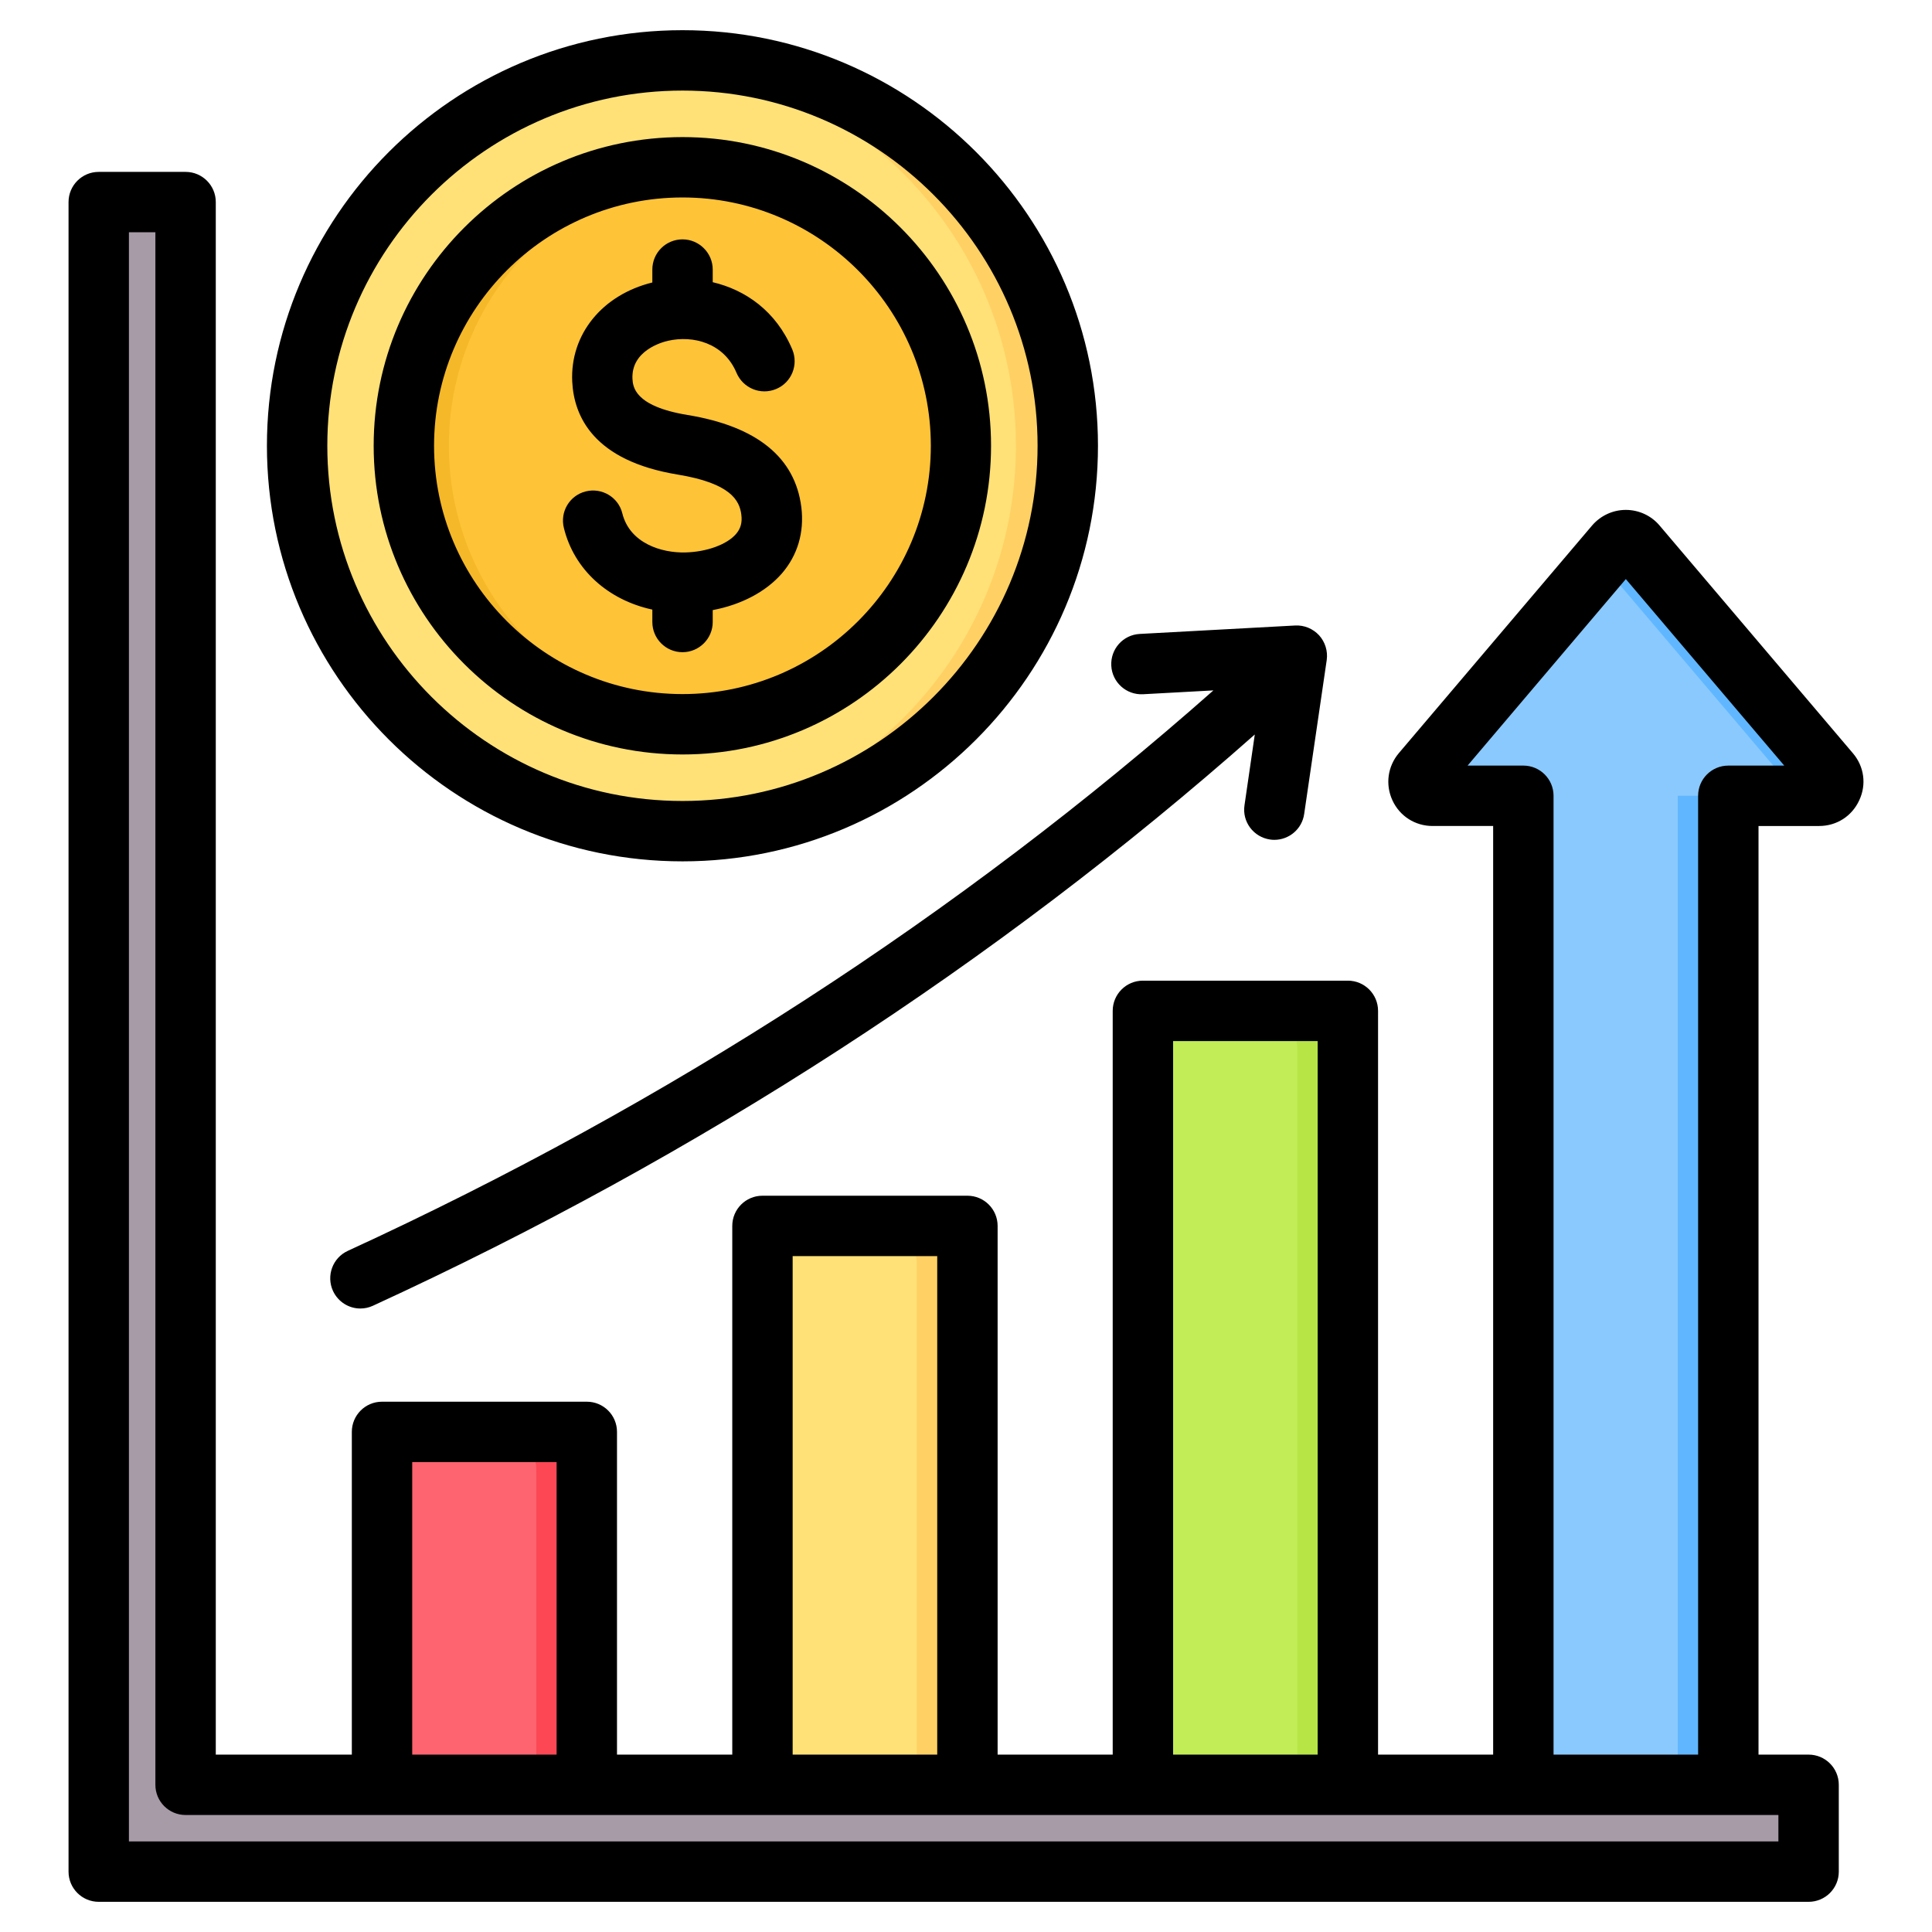
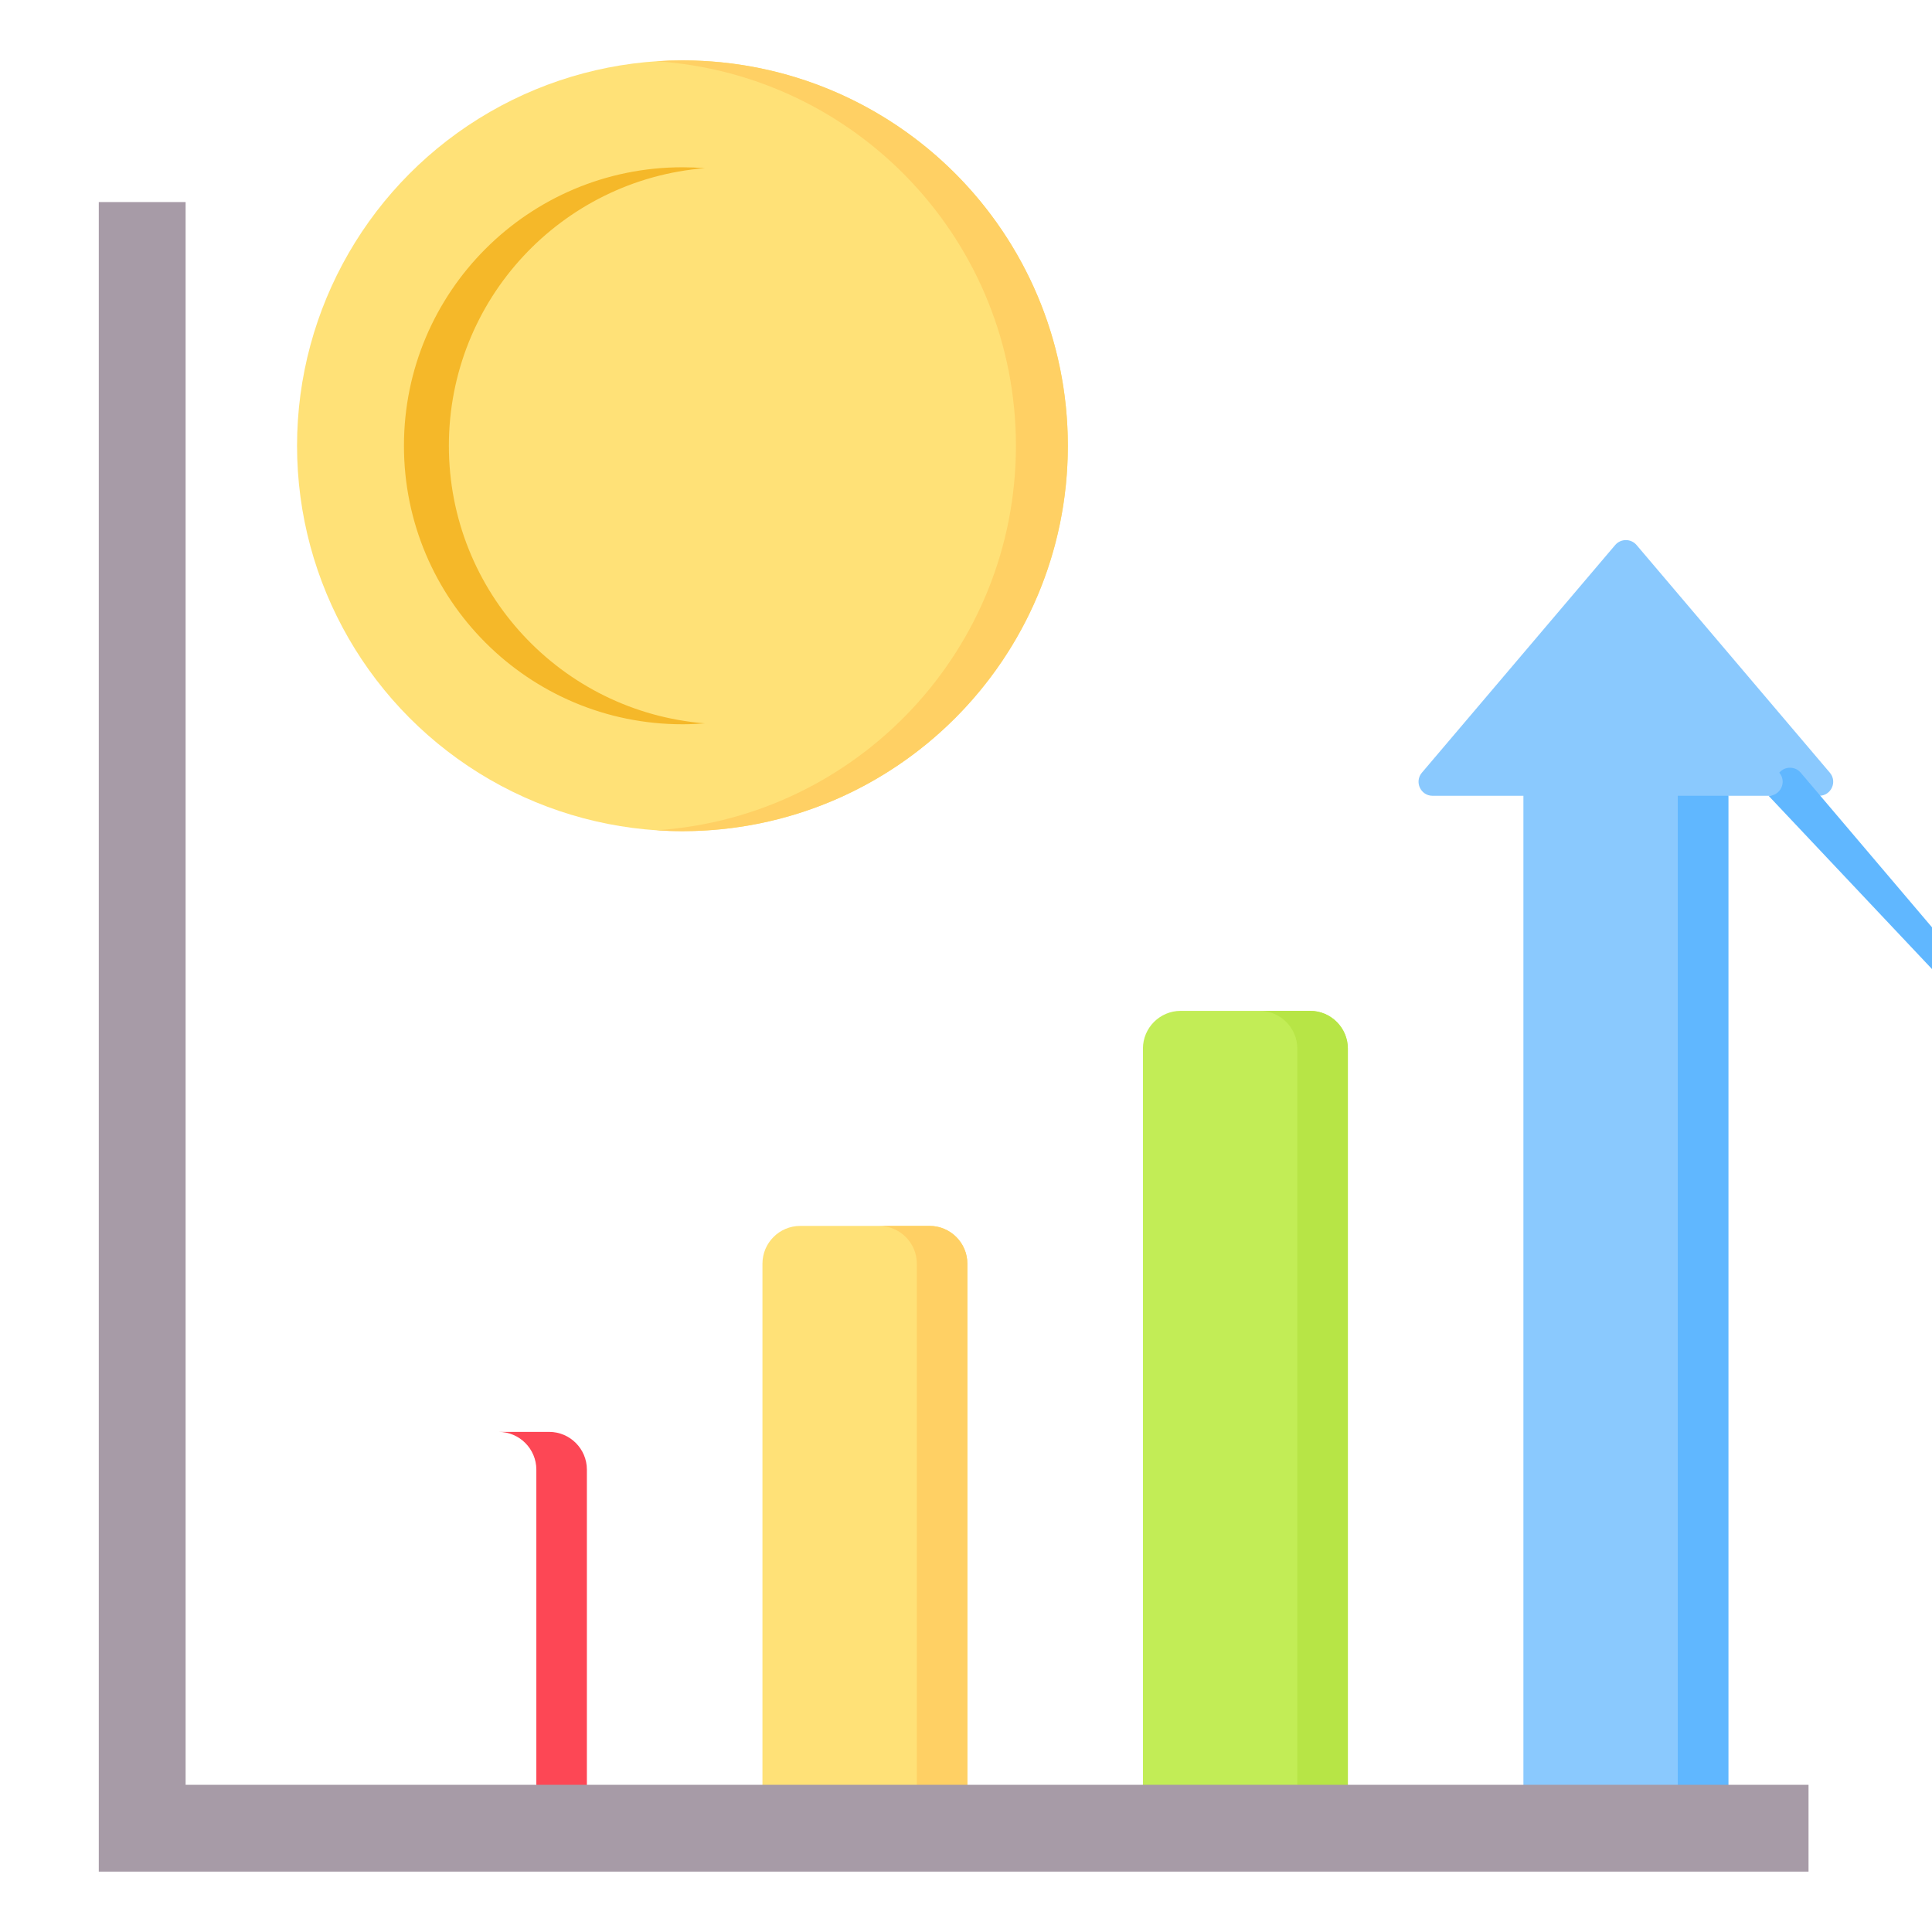
<svg xmlns="http://www.w3.org/2000/svg" id="Layer_1" enable-background="new 0 0 512 512" height="512" viewBox="0 0 512 512" width="512">
  <g clip-rule="evenodd" fill-rule="evenodd">
    <g>
      <g>
-         <path d="m111.228 379.463h34.302c5.508 0 10 4.492 10 10v94.176h-54.302v-94.176c0-5.508 4.492-10 10-10z" fill="#fe646f" />
        <path d="m132.136 379.463h13.394c5.508 0 10 4.492 10 10v94.176h-13.394v-94.176c-.001-5.508-4.493-10-10-10z" fill="#fd4755" />
      </g>
      <g>
        <path d="m246.362 324.881c-11.434 0-22.869 0-34.303 0-5.508 0-10 4.492-10 10v148.759h54.303c0-53.538 0-96.478 0-148.759 0-5.508-4.492-10-10-10z" fill="#ffe177" />
        <path d="m246.362 324.881h-13.394c5.508 0 10 4.492 10 10v148.759h13.394c0-53.538 0-96.478 0-148.759 0-5.508-4.492-10-10-10z" fill="#ffd064" />
      </g>
      <g>
        <path d="m347.193 267.887h-34.303c-5.507 0-9.999 4.492-9.999 10v205.753h54.302v-205.753c-.001-5.508-4.493-10-10-10z" fill="#c2ed56" />
        <path d="m347.193 267.887h-13.394c5.508 0 10 4.492 10 10v205.753h13.394v-205.753c-.001-5.508-4.493-10-10-10z" fill="#b7e546" />
      </g>
      <g>
        <path d="m403.721 210.893v272.747h54.303v-272.747h24.066c3.176 0 4.892-3.707 2.836-6.128l-51.217-60.323c-1.486-1.75-4.186-1.75-5.672 0l-51.217 60.323c-2.056 2.421-.34 6.128 2.836 6.128z" fill="#8ac9fe" />
-         <path d="m444.63 483.639h13.394v-272.746h-13.394zm24.066-272.746c3.176 0 4.891-3.707 2.835-6.128l-47.356-55.775 3.861-4.548c1.486-1.75 4.185-1.75 5.672 0l51.217 60.323c2.056 2.421.34 6.128-2.836 6.128z" fill="#60b7ff" />
+         <path d="m444.63 483.639h13.394v-272.746h-13.394zm24.066-272.746c3.176 0 4.891-3.707 2.835-6.128c1.486-1.75 4.185-1.75 5.672 0l51.217 60.323c2.056 2.421.34 6.128-2.836 6.128z" fill="#60b7ff" />
      </g>
      <path d="m49.189 472.992h430.09v23.009h-453.099v-442.451h23.009z" fill="#a79ba7" />
      <g>
        <circle cx="180.856" cy="118.134" fill="#ffe177" r="102.135" />
        <path d="m180.856 15.999c56.407 0 102.135 45.728 102.135 102.135 0 56.408-45.728 102.135-102.135 102.135-2.313 0-4.607-.084-6.881-.236 53.198-3.54 95.254-47.805 95.254-101.899s-42.056-98.359-95.254-101.899c2.275-.151 4.568-.236 6.881-.236z" fill="#ffd064" />
-         <circle cx="180.856" cy="118.134" fill="#ffc338" r="73.805" />
        <path d="m180.856 44.329c-40.761 0-73.805 33.044-73.805 73.805s33.044 73.805 73.805 73.805c2.004 0 3.989-.083 5.952-.24-37.978-3.031-67.852-34.808-67.852-73.565s29.875-70.534 67.852-73.565c-1.963-.157-3.947-.24-5.952-.24z" fill="#f5b829" />
      </g>
    </g>
-     <path d="m458.02 202.892c-4.425 0-8.002 3.582-8.002 8.002v254.096h-38.314v-254.096c0-4.42-3.577-8.002-8.002-8.002h-14.78l41.938-49.432 41.985 49.432zm13.274 285.11v-7.009h-422.113c-4.424 0-8.002-3.582-8.002-8.002v-411.442h-7.013v426.453zm-362.053-100.539h38.267v77.527h-38.267zm100.821-54.581h38.314v132.108h-38.314zm100.821-56.996h38.314v189.104h-38.314zm180.132-76.298-51.211-60.323c-2.212-2.627-5.507-4.137-8.943-4.137s-6.684 1.511-8.943 4.137l-51.211 60.323c-2.965 3.521-3.624 8.317-1.695 12.511 1.93 4.189 6.025 6.797 10.638 6.797h16.051v246.094h-30.501v-197.105c0-4.415-3.577-8.002-8.002-8.002h-54.317c-4.425 0-8.002 3.587-8.002 8.002v197.105h-30.5v-140.11c0-4.42-3.577-8.002-8.002-8.002h-54.317c-4.424 0-8.002 3.582-8.002 8.002v140.11h-30.548v-85.529c0-4.415-3.577-7.997-8.002-7.997h-54.27c-4.425 0-8.002 3.582-8.002 7.997v85.529h-36.053v-411.442c0-4.415-3.577-7.997-8.002-7.997h-23.017c-4.425 0-8.002 3.582-8.002 7.997v442.456c0 4.415 3.577 7.997 8.002 7.997h453.131c4.425 0 8.002-3.582 8.002-7.997v-23.012c0-4.42-3.577-8.002-8.002-8.002h-13.273v-246.094h16.05c4.66 0 8.708-2.608 10.638-6.801 1.977-4.19 1.318-8.986-1.695-12.507zm-196.512-23.167c-.235-4.41 3.107-8.18 7.531-8.421l41.185-2.236c2.4-.127 4.707.824 6.354 2.593 1.6 1.77 2.354 4.175 2.024 6.547l-5.978 40.814c-.565 3.982-4.001 6.848-7.908 6.848-.376 0-.753-.028-1.13-.085-4.377-.635-7.437-4.698-6.778-9.07l2.73-18.766c-68.626 60.709-147.137 111.591-233.697 151.387-1.083.499-2.212.734-3.342.734-3.012 0-5.883-1.727-7.249-4.66-1.835-4.01-.094-8.764 3.907-10.609 85.006-39.077 162.058-88.998 229.413-148.535l-18.639 1.016c-4.422.237-8.187-3.142-8.423-7.557zm-113.624-124.093c36.243 0 65.802 29.522 65.802 65.802 0 36.285-29.559 65.807-65.802 65.807-36.29 0-65.849-29.521-65.849-65.807 0-36.28 29.559-65.802 65.849-65.802zm0 147.613c-45.139 0-81.853-36.699-81.853-81.81 0-45.106 36.714-81.801 81.853-81.801 45.092 0 81.758 36.695 81.758 81.801.001 45.111-36.666 81.81-81.758 81.81zm14.168-58.417c1.224-1.422 1.695-3.008 1.412-5.149-.471-3.728-2.777-8.303-16.851-10.609-22.311-3.667-27.488-15.406-27.959-24.603-.612-12.52 7.908-23.021 21.228-26.302v-3.431c0-4.415 3.577-7.997 8.002-7.997 4.378 0 8.002 3.582 8.002 7.997v3.356c8.613 2.029 16.756 7.583 21.087 17.83 1.694 4.076-.188 8.764-4.283 10.473-4.095 1.713-8.755-.202-10.496-4.279-3.342-7.959-11.532-10.002-18.169-8.496-1.6.367-9.743 2.594-9.413 10.073.141 1.981.376 7.249 14.591 9.588 18.404 3.017 28.524 11.254 30.171 24.471.8 6.627-.988 12.694-5.178 17.542-4.236 4.853-10.779 8.275-18.31 9.692v3.158c0 4.42-3.624 8.002-8.002 8.002-4.424 0-8.002-3.582-8.002-8.002v-3.29c-11.72-2.542-20.71-10.543-23.44-21.623-1.083-4.288 1.506-8.628 5.79-9.696 4.283-1.068 8.661 1.539 9.696 5.827 1.977 7.884 10.308 10.51 16.709 10.346 5.649-.133 11.014-2.096 13.415-4.878zm-14.168-117.521c51.87 0 94.091 42.225 94.091 94.128 0 51.908-42.221 94.137-94.091 94.137-51.917 0-94.137-42.23-94.137-94.137 0-51.903 42.22-94.128 94.137-94.128zm0 204.264c-60.766 0-110.141-49.408-110.141-110.136 0-60.724 49.375-110.132 110.141-110.132 60.719 0 110.094 49.408 110.094 110.132 0 60.728-49.375 110.136-110.094 110.136z" />
  </g>
</svg>